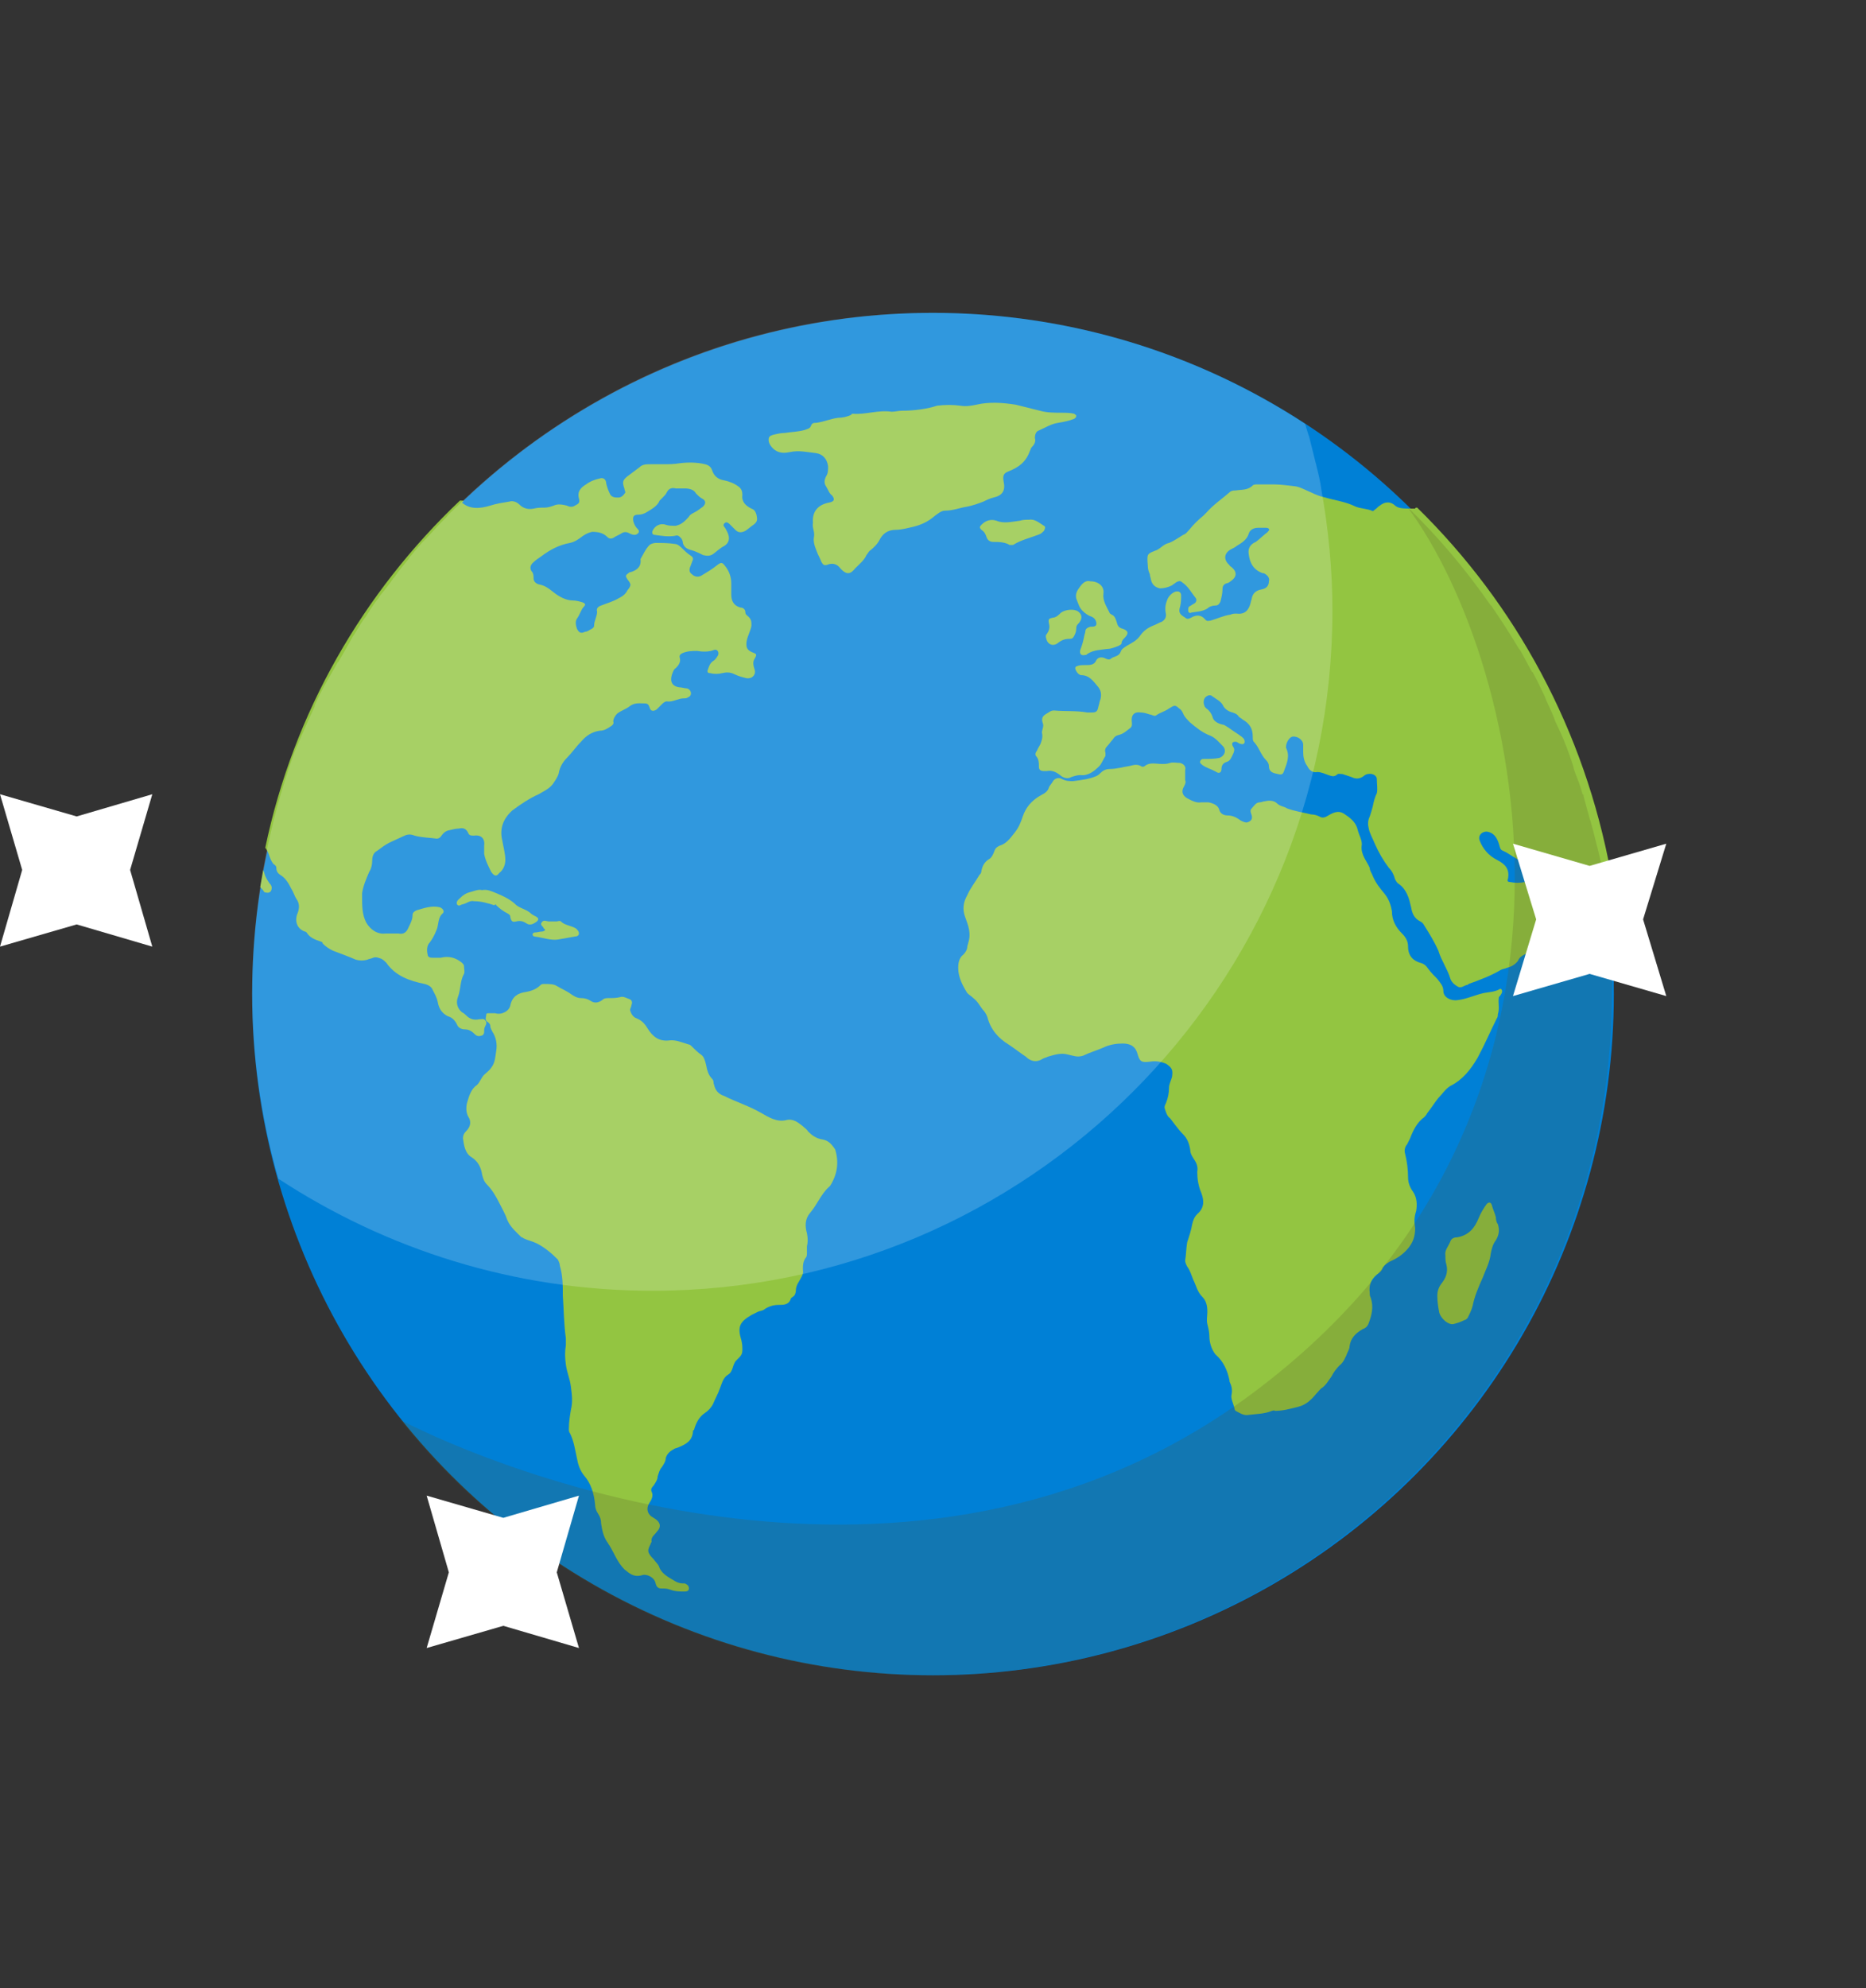
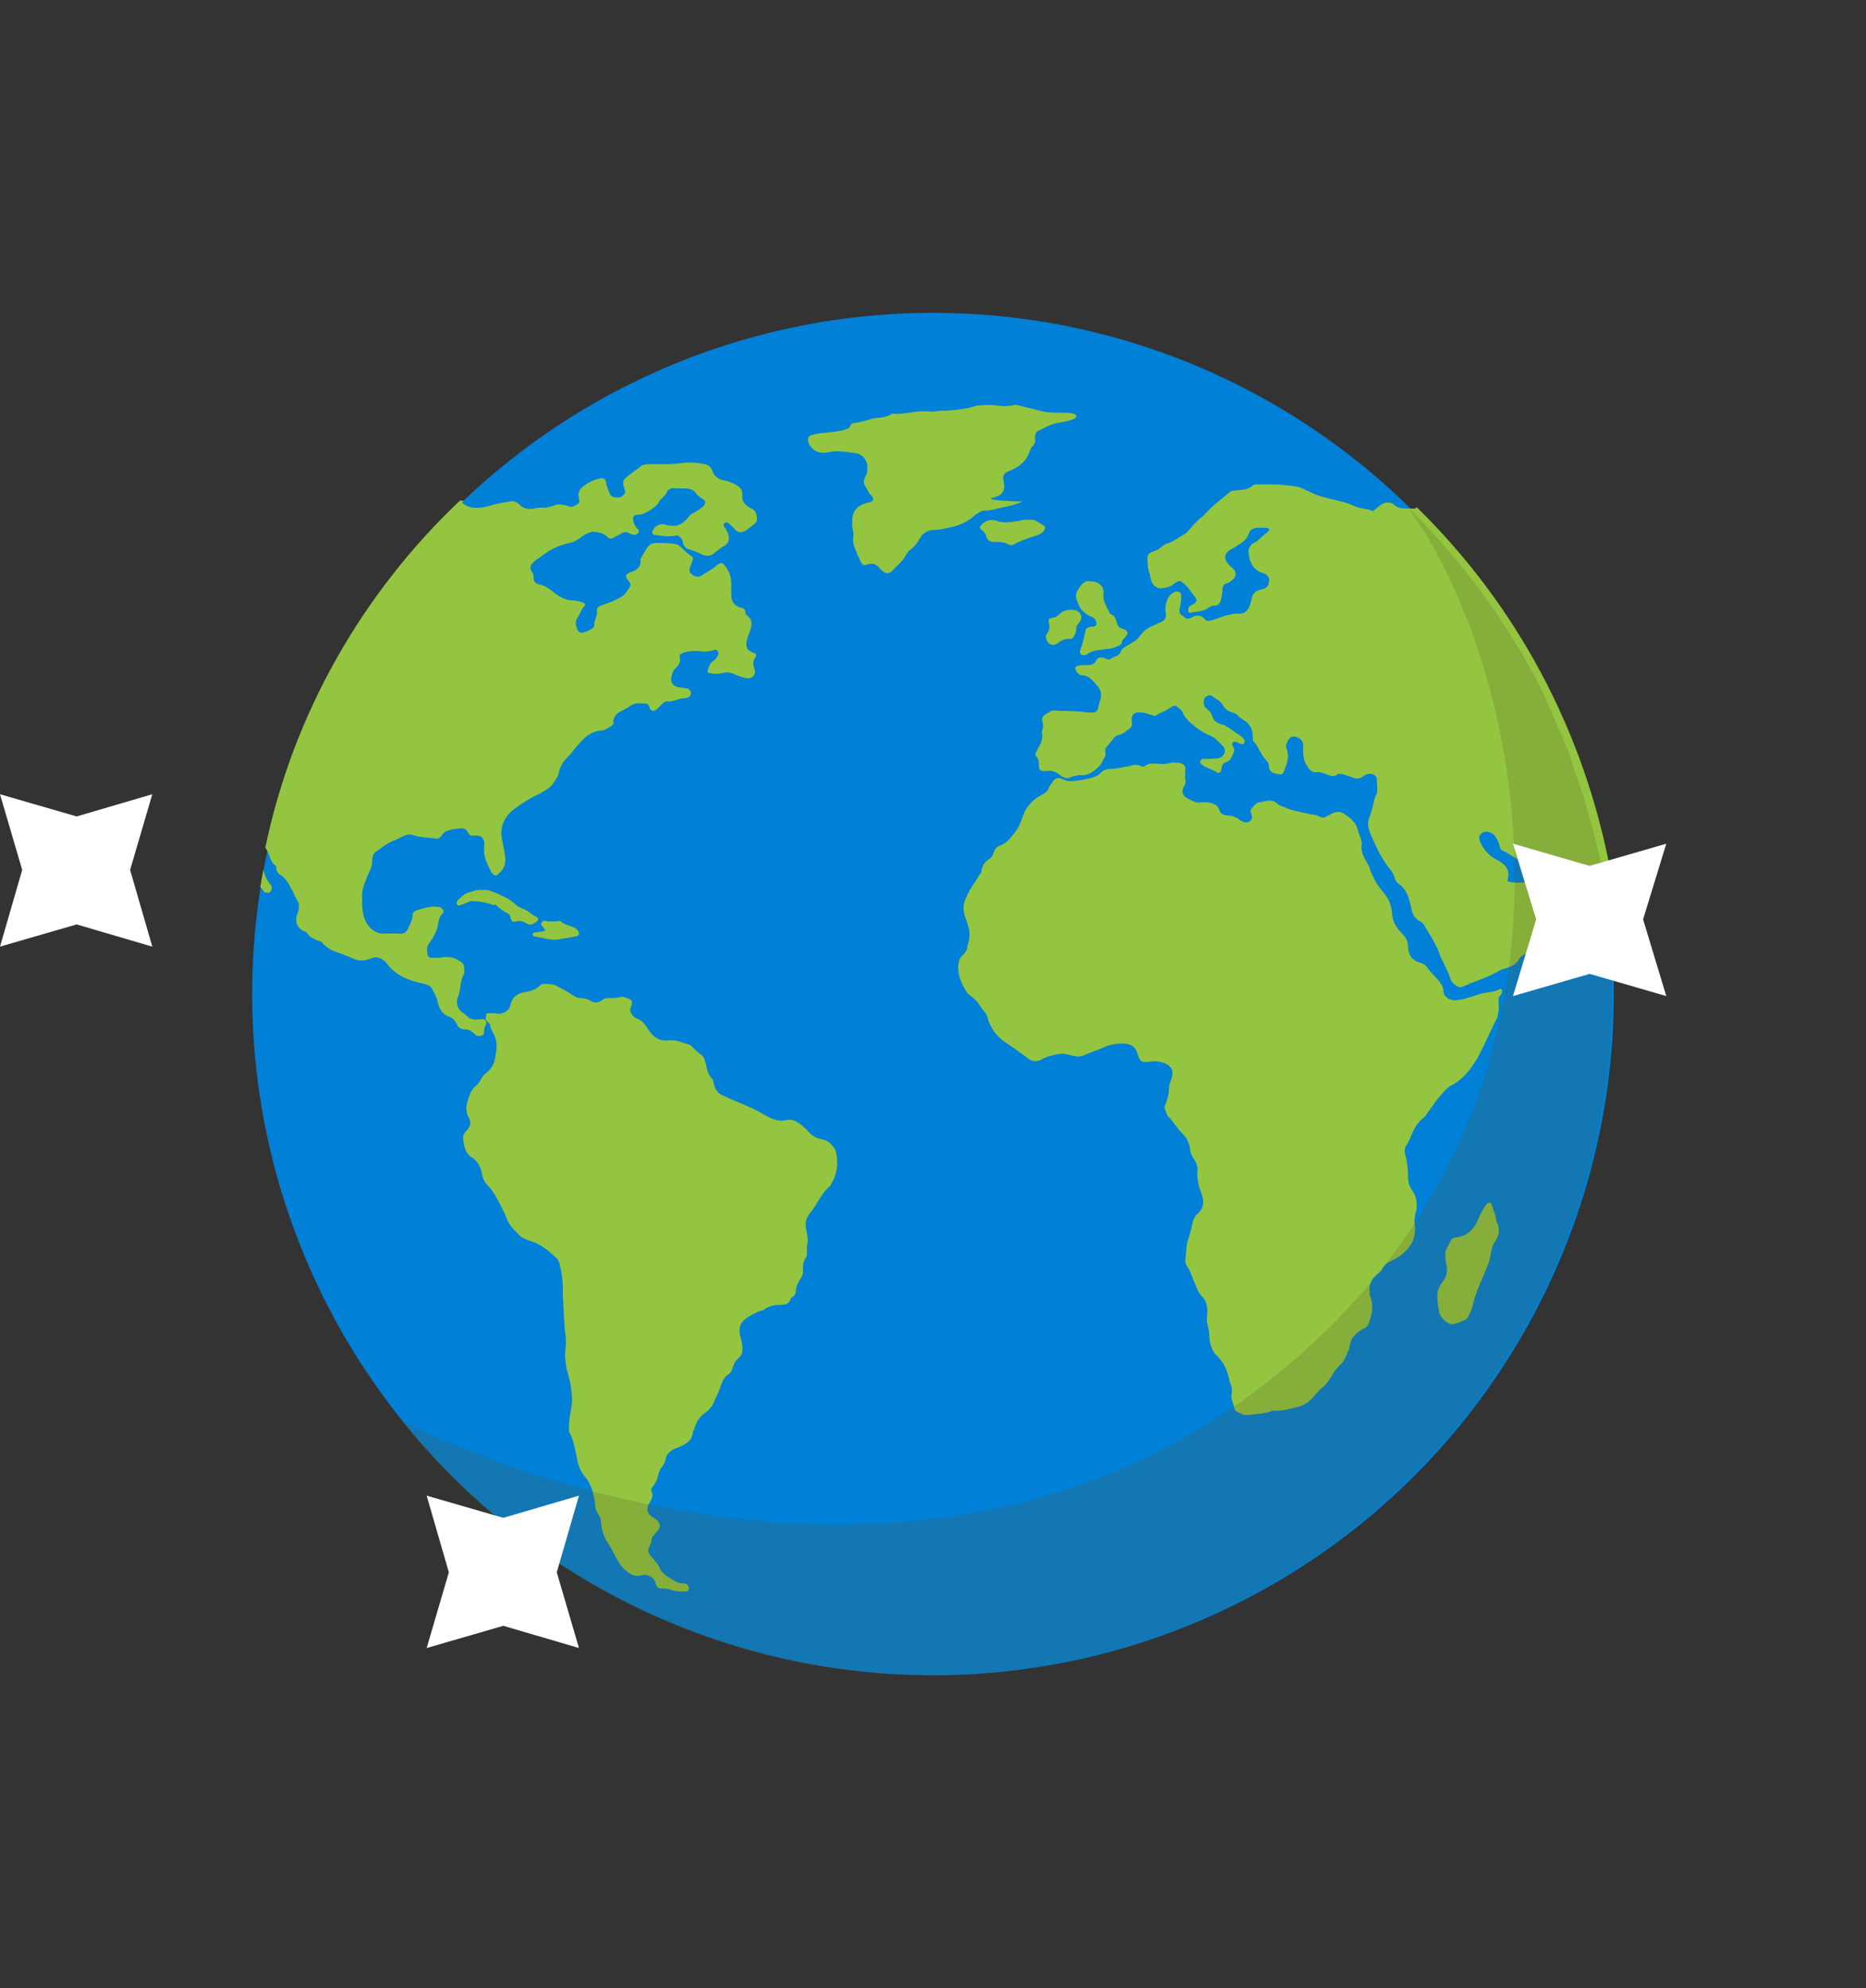
<svg xmlns="http://www.w3.org/2000/svg" version="1.1" id="圖層_1" x="0px" y="0px" viewBox="0 0 185 197" style="enable-background:new 0 0 185 197;" xml:space="preserve">
  <rect x="0" y="0" width="185" height="197" fill="#333333" stroke="none" />
  <style type="text/css">
	.st0{fill:#0080D6;}
	.st1{fill:#93C541;}
	.st2{opacity:0.19;fill:#FFFFFF;enable-background:new    ;}
	.st3{opacity:0.21;fill:#585829;enable-background:new    ;}
	.st4{fill:#FFFFFF;}
</style>
  <g>
    <g>
      <circle class="st0" cx="92.5" cy="98.5" r="67.5" />
      <g>
        <path class="st1" d="M138.2,50c-0.4-0.3-0.9-0.3-1.4,0.1c-0.2,0.1-0.3,0.3-0.5,0.4c-0.1,0.1-0.2,0.2-0.3,0.1     c-0.5-0.2-1.1-0.2-1.6-0.4c-1-0.5-2-0.6-3-0.9c-0.5-0.1-1-0.3-1.4-0.5c-0.5-0.2-1-0.5-1.5-0.6c-0.8-0.1-1.6-0.2-2.2-0.2     c-0.7,0-1.1,0-1.6,0c-0.2,0-0.4,0-0.5,0.1c-0.5,0.5-1.1,0.4-1.7,0.5c-0.2,0-0.3,0-0.5,0.1c-0.8,0.7-1.7,1.3-2.4,2.1     c-0.1,0.1-0.2,0.2-0.3,0.3c-0.5,0.4-1,0.9-1.4,1.4c-0.2,0.2-0.3,0.4-0.6,0.5c-0.5,0.3-0.9,0.6-1.4,0.8c-0.5,0.1-0.8,0.5-1.2,0.7     c-1,0.4-1,0.3-0.9,1.6c0,0.3,0.1,0.6,0.2,0.8c0,0.2,0.1,0.4,0.1,0.5c0.1,0.5,0.4,0.8,0.9,0.9c0.4,0,0.8-0.1,1.2-0.3     c0.1-0.1,0.3-0.2,0.4-0.3c0.2-0.1,0.4-0.2,0.6,0c0.6,0.4,0.9,1,1.3,1.5c0.2,0.2,0.1,0.5-0.1,0.6c-0.2,0.1-0.3,0.2-0.5,0.3     c-0.1,0.1-0.1,0.2-0.1,0.4s0.2,0.3,0.3,0.2c0.6-0.1,1.1-0.1,1.6-0.4c0.2-0.2,0.5-0.3,0.8-0.3c0.3,0,0.4-0.2,0.5-0.4     c0.1-0.4,0.2-0.8,0.2-1.2c0-0.3,0.1-0.5,0.4-0.6c0.1,0,0.3-0.1,0.4-0.2c0.6-0.4,0.7-0.9,0.1-1.4c-0.1-0.1-0.2-0.1-0.2-0.2     c-0.6-0.5-0.6-1.2,0.2-1.6c0.2-0.1,0.4-0.2,0.5-0.3c0.5-0.3,1-0.6,1.2-1.2c0.1-0.4,0.5-0.6,0.9-0.6c0.3,0,0.5,0,0.8,0     c0.1,0,0.2,0,0.3,0.1c0.1,0.2-0.1,0.2-0.1,0.3c-0.4,0.3-0.8,0.7-1.2,1c-0.5,0.2-0.8,0.6-0.7,1.2c0.1,0.9,0.5,1.6,1.4,1.9h0.1     c0.4,0.2,0.6,0.5,0.5,0.8c0,0.4-0.2,0.7-0.7,0.8c-0.6,0.1-0.9,0.4-1,0.9c0,0.1-0.1,0.3-0.1,0.4c-0.2,0.8-0.6,1.2-1.4,1.1     c-0.2,0-0.4,0-0.6,0.1c-0.7,0.1-1.3,0.4-2,0.6c-0.2,0-0.3,0.1-0.5-0.1c-0.4-0.5-0.9-0.5-1.4-0.2c-0.2,0.1-0.4,0.2-0.6,0     c-0.5-0.3-0.7-0.5-0.5-1.1c0.1-0.4,0.1-0.8,0.1-1.1c0-0.2-0.1-0.4-0.4-0.4c-0.4,0-0.9,0.5-1,0.9c-0.2,0.5-0.2,0.9-0.1,1.4     c0,0.3-0.1,0.5-0.4,0.7c-0.3,0.1-0.6,0.3-0.9,0.4c-0.5,0.2-0.9,0.5-1.2,0.9c-0.4,0.6-0.9,0.8-1.4,1.1c-0.3,0.2-0.5,0.3-0.6,0.6     c-0.2,0.5-0.7,0.4-1,0.7c-0.2,0.1-0.4,0-0.6-0.1c-0.3-0.1-0.6-0.1-0.8,0.2c-0.2,0.5-0.6,0.5-1.1,0.5c-0.3,0-0.6,0-0.8,0.1     c-0.1,0-0.2,0.1-0.2,0.2c0,0.2,0.3,0.7,0.6,0.7c0.8,0,1.2,0.6,1.7,1.2c0.3,0.4,0.3,0.8,0.2,1.2c-0.1,0.2-0.1,0.4-0.2,0.7     c-0.1,0.5-0.2,0.6-0.7,0.6c-0.1,0-0.3,0-0.4,0c-1.1-0.2-2.2-0.1-3.3-0.2c-0.1,0-0.2,0-0.4,0.1c-0.4,0.3-1,0.4-0.7,1.2     c0.1,0.3-0.1,0.6-0.1,0.9c0.1,0.4,0,0.7-0.1,1c-0.1,0.3-0.3,0.5-0.4,0.8c-0.1,0.1-0.2,0.3-0.1,0.5c0.3,0.3,0.3,0.7,0.3,1.1     c0,0.3,0.2,0.4,0.5,0.4c0.1,0,0.2,0,0.3,0c0.5-0.1,0.9,0.1,1.3,0.4c0.3,0.3,0.8,0.4,1.1,0.2c0.3-0.1,0.6-0.2,0.9-0.2     c0.8,0.1,1.4-0.4,1.9-0.9c0.2-0.2,0.4-0.7,0.6-1c0-0.1,0-0.2,0-0.3c-0.1-0.3,0-0.5,0.2-0.7s0.3-0.4,0.5-0.6     c0.2-0.3,0.3-0.4,0.7-0.5c0.4-0.1,0.7-0.4,1.1-0.7c0.2-0.2,0.1-0.5,0.1-0.8c0-0.5,0.3-0.8,0.9-0.7c0.3,0,0.6,0.1,0.9,0.2     c0.2,0,0.4,0.2,0.6,0.1c0.4-0.3,0.9-0.4,1.3-0.7c0.5-0.3,0.6-0.4,1,0c0.2,0.1,0.3,0.3,0.4,0.5c0.1,0.3,0.4,0.6,0.7,0.9     c0.6,0.5,1.2,1,2,1.3c0.5,0.2,0.9,0.7,1.3,1.1c0.3,0.4,0.1,0.9-0.4,1.1c-0.5,0.1-1,0.1-1.5,0.1c-0.2,0-0.3,0-0.4,0.2     c-0.1,0.2,0.1,0.3,0.2,0.4c0.4,0.3,0.9,0.4,1.4,0.7c0.3,0.2,0.5,0,0.5-0.3c0-0.4,0.2-0.6,0.5-0.7c0.4-0.1,0.5-0.5,0.7-0.9     c0.1-0.3,0.1-0.4-0.1-0.7c-0.1-0.3,0-0.4,0.3-0.4c0.2,0,0.3,0.2,0.5,0.2c0.2,0.1,0.4,0,0.4-0.2c0-0.3-0.2-0.4-0.3-0.5     c-0.4-0.3-0.9-0.6-1.3-0.9c-0.2-0.1-0.4-0.3-0.6-0.3c-0.4-0.1-0.9-0.3-1-0.8c-0.1-0.3-0.3-0.6-0.6-0.8c-0.1-0.1-0.2-0.2-0.2-0.3     c-0.1-0.2-0.1-0.6,0.1-0.8c0.2-0.2,0.5-0.3,0.7-0.1c0.4,0.3,0.9,0.5,1.1,1c0.2,0.3,0.5,0.5,0.9,0.6c0.3,0.1,0.5,0.2,0.6,0.4     c0.1,0.1,0.3,0.2,0.4,0.3c0.7,0.4,1,0.9,1,1.7c0,0.2,0,0.4,0.1,0.5c0.5,0.5,0.7,1.3,1.2,1.8c0.2,0.2,0.3,0.4,0.3,0.6     c0,0.6,0.4,0.7,0.9,0.8c0.4,0.1,0.5,0,0.6-0.3c0.3-0.8,0.6-1.5,0.2-2.3v-0.1c0-0.4,0.3-0.9,0.6-1c0.5-0.1,1.1,0.3,1.1,0.8     c0,0.2,0,0.5,0,0.7c0,0.5,0.1,1,0.4,1.4c0.2,0.4,0.5,0.7,1,0.6c0.4,0,0.8,0.2,1.1,0.3s0.5,0.2,0.8,0c0.2-0.2,0.3-0.1,0.6-0.1     c0.3,0.1,0.6,0.2,0.9,0.3c0.4,0.2,0.8,0.2,1.2-0.1c0.1-0.1,0.3-0.2,0.4-0.2c0.4-0.1,0.9,0.1,0.9,0.5c0,0.5,0.1,1,0,1.4     c-0.2,0.4-0.3,0.8-0.4,1.3c-0.1,0.4-0.2,0.7-0.3,1c-0.2,0.4-0.2,0.8-0.1,1.2c0.1,0.5,0.4,1,0.6,1.5c0.4,0.9,0.8,1.6,1.4,2.4     c0.3,0.3,0.5,0.7,0.6,1.1c0.1,0.2,0.2,0.4,0.4,0.5c0.4,0.3,0.6,0.6,0.8,1s0.3,0.9,0.4,1.3c0.1,0.6,0.3,1.1,0.9,1.4     c0.2,0.1,0.3,0.2,0.4,0.4c0.5,0.8,1,1.6,1.4,2.5c0.3,1,0.9,1.8,1.2,2.8c0.1,0.3,0.4,0.6,0.8,0.8c0.3,0.1,0.5-0.1,0.8-0.2     c0.1,0,0.1,0,0.2-0.1c1.1-0.4,2.2-0.8,3.2-1.4c0.2-0.1,0.4-0.1,0.6-0.2c0.4-0.1,0.8-0.3,1.1-0.7c0.1-0.3,0.4-0.5,0.6-0.6     c0.7-0.3,1.4-0.7,2-1.1c0.7-0.5,1.5-0.9,1.7-1.9c0-0.2,0.2-0.4,0.3-0.5c0.3-0.5,0.6-0.9,0.8-1.5c0.1-0.2,0.1-0.4-0.1-0.6     c-0.2-0.3-0.5-0.6-0.7-0.9c-0.2-0.2-0.4-0.4-0.7-0.3c-0.4,0.1-0.6-0.1-0.7-0.4c-0.1-0.1-0.2-0.3-0.3-0.4c-0.5-0.8-1-0.8-1.6-0.1     c-0.2,0.2-0.4,0.4-0.6,0.5c-0.5,0.1-1,0.1-1.5,0c-0.2,0-0.3-0.1-0.2-0.3c0.2-1-0.3-1.5-1.1-1.9c-0.8-0.4-1.4-1.1-1.7-1.9     c-0.2-0.5,0.2-0.9,0.7-0.9c0.7,0.1,1,0.6,1.2,1.2c0.1,0.3,0.1,0.6,0.4,0.7c0.7,0.3,1.3,0.9,2.1,1.1c0.4,0.1,0.8,0.2,1.2,0     c0.1-0.1,0.3-0.1,0.4-0.2c0.3-0.2,0.4-0.1,0.6,0.2c0,0.1,0.1,0.2,0.1,0.3c0.1,0.4,0.4,0.6,0.7,0.6c0.5,0.1,1,0.2,1.6,0.3     c1.1,0.2,2.2,0.3,3.3,0c0.2-0.1,0.5-0.1,0.7-0.1c-2.6-14.1-9.4-26.6-19.2-36.2c-0.1,0-0.2,0-0.2,0.1     C139,50.4,138.6,50.4,138.2,50z" />
        <path class="st1" d="M148.7,98c-0.5,0.3-1.1,0.3-1.6,0.4c-0.9,0.2-1.7,0.6-2.6,0.7c-0.7,0.1-1.4-0.3-1.4-0.9     c0-0.5-0.3-0.8-0.6-1.2c-0.3-0.3-0.6-0.6-0.9-1c-0.2-0.3-0.4-0.5-0.8-0.6c-0.7-0.2-1.2-0.7-1.2-1.6c0-0.5-0.2-0.9-0.6-1.3     c-0.6-0.6-1-1.3-1-2.2c-0.1-0.6-0.3-1.2-0.7-1.7c-0.5-0.6-0.9-1.1-1.2-1.8c-0.1-0.3-0.3-0.5-0.3-0.8c-0.3-0.7-0.9-1.3-0.8-2.2     c0.1-0.5-0.3-1.1-0.4-1.6c-0.2-0.8-0.8-1.2-1.4-1.6c-0.5-0.3-1-0.1-1.5,0.2c-0.3,0.2-0.6,0.3-0.9,0.1c-0.2-0.1-0.5-0.2-0.8-0.2     c-0.8-0.2-1.6-0.3-2.4-0.6c-0.3-0.2-0.7-0.2-1-0.5c-0.3-0.3-0.8-0.3-1.2-0.2c-0.2,0-0.3,0.1-0.5,0.1c-0.4,0-0.6,0.4-0.8,0.6     c-0.2,0.2-0.1,0.4,0,0.7c0.1,0.4-0.1,0.6-0.5,0.7c-0.2,0-0.4-0.1-0.6-0.2c-0.4-0.3-0.8-0.5-1.3-0.5c-0.4,0-0.7-0.2-0.8-0.5     c-0.1-0.5-0.6-0.7-1.1-0.8c-0.2,0-0.5,0-0.7,0c-0.5,0.1-1-0.2-1.4-0.4c-0.5-0.3-0.6-0.7-0.3-1.2c0.1-0.2,0.2-0.4,0.1-0.6     c0-0.3,0-0.6,0-1c0.1-0.3-0.1-0.6-0.5-0.7c-0.3,0-0.7-0.1-1,0c-0.3,0.1-0.5,0.1-0.8,0.1c-0.6,0-1.2-0.2-1.7,0.2     c-0.1,0.1-0.3,0.1-0.4,0c-0.4-0.2-0.7-0.1-1.1,0c-0.7,0.1-1.3,0.3-2,0.3c-0.4,0-0.7,0.2-0.9,0.4c-0.1,0.1-0.2,0.2-0.4,0.3     c-0.7,0.3-1.5,0.4-2.3,0.5c-0.4,0-0.7,0-1.1-0.2c-0.3-0.2-0.7-0.1-0.9,0.2c-0.1,0.2-0.3,0.4-0.4,0.6c-0.1,0.4-0.4,0.6-0.8,0.8     c-0.9,0.5-1.5,1.2-1.8,2.1c-0.2,0.6-0.4,1.1-0.8,1.6c-0.4,0.5-0.8,1.1-1.5,1.3c-0.2,0.1-0.4,0.2-0.5,0.5     c-0.1,0.3-0.3,0.7-0.5,0.8c-0.5,0.3-0.7,0.7-0.8,1.2c0,0.2-0.1,0.3-0.2,0.4c-0.4,0.7-0.9,1.3-1.2,2c-0.4,0.7-0.5,1.4-0.2,2.2     c0.3,0.8,0.6,1.6,0.3,2.5c0,0.1-0.1,0.3-0.1,0.4c0,0.3-0.2,0.6-0.4,0.8c-0.4,0.3-0.5,0.8-0.5,1.3c0,0.9,0.4,1.7,0.9,2.5     c0.2,0.2,0.4,0.3,0.6,0.5c0.4,0.3,0.6,0.7,0.9,1.1c0.2,0.2,0.4,0.5,0.5,0.8c0.3,1.2,1.1,2.1,2.1,2.7c0.6,0.4,1.1,0.8,1.7,1.2     c0.5,0.5,1.1,0.6,1.7,0.2c0.2-0.1,0.3-0.1,0.5-0.2c0.7-0.2,1.3-0.4,2-0.2c0.5,0.1,0.9,0.3,1.5,0.1c0.6-0.3,1.3-0.5,2-0.8     c0.6-0.3,1.3-0.4,1.9-0.4c0.8,0,1.3,0.3,1.5,1.1c0.2,0.7,0.4,0.8,1.2,0.7c0.6-0.1,1.1,0,1.6,0.2c0.6,0.4,0.7,0.6,0.6,1.3     c-0.1,0.4-0.3,0.7-0.3,1.1c0,0.5-0.1,1-0.3,1.5c-0.1,0.2-0.2,0.4-0.1,0.6c0.1,0.3,0.2,0.7,0.5,0.9c0.4,0.5,0.8,1.1,1.3,1.6     c0.4,0.4,0.6,0.9,0.7,1.5c0,0.4,0.2,0.7,0.4,1c0.2,0.3,0.4,0.7,0.3,1.2c0,0.7,0.1,1.4,0.4,2.1c0.3,0.8,0.3,1.5-0.4,2.1     c-0.3,0.3-0.4,0.6-0.5,1c-0.1,0.6-0.3,1.2-0.5,1.8c-0.1,0.6-0.1,1.2-0.2,1.8c0,0.2,0.1,0.4,0.2,0.6c0.3,0.4,0.4,0.8,0.6,1.3     c0.3,0.6,0.4,1.2,0.9,1.7c0.4,0.4,0.5,0.9,0.5,1.5c0,0.4-0.1,0.8,0,1.2c0.1,0.4,0.2,0.8,0.2,1.2c0,0.6,0.2,1.3,0.6,1.8     c0.8,0.7,1.2,1.6,1.4,2.6c0,0,0,0,0,0.1c0.2,0.4,0.3,0.8,0.2,1.3c-0.1,0.4,0.2,0.9,0.3,1.4c0,0.1,0.1,0.2,0.1,0.2     c0.4,0.2,0.8,0.5,1.3,0.4c0.8-0.1,1.6-0.1,2.3-0.4c0.1,0,0.2-0.1,0.3,0c0.8,0,1.5-0.2,2.3-0.4c0.8-0.2,1.3-0.7,1.8-1.3     c0.2-0.2,0.4-0.5,0.6-0.6c0.4-0.3,0.6-0.7,0.9-1.1c0.2-0.4,0.5-0.8,0.8-1.1c0.4-0.3,0.6-0.8,0.8-1.3c0.1-0.2,0.2-0.4,0.2-0.6     c0.1-0.8,0.6-1.3,1.3-1.7c0.3-0.1,0.5-0.3,0.6-0.6c0.3-0.8,0.5-1.6,0.2-2.5c-0.1-0.2-0.1-0.3-0.1-0.5c-0.1-0.7,0.1-1.3,0.7-1.8     c0.3-0.2,0.5-0.4,0.6-0.7c0.2-0.3,0.4-0.4,0.7-0.6c0.7-0.3,1.3-0.7,1.8-1.3c0.5-0.6,0.7-1.2,0.7-2c-0.1-0.6-0.1-1.1,0.1-1.7     c0.1-0.6,0.1-1.3-0.3-1.9c-0.3-0.4-0.5-0.9-0.5-1.4c0-0.8-0.1-1.6-0.3-2.4c-0.1-0.3,0-0.7,0.2-0.9c0.1-0.2,0.2-0.4,0.3-0.6     c0.3-0.8,0.7-1.6,1.4-2.1c0.1-0.1,0.2-0.2,0.3-0.4c0.4-0.5,0.7-1,1.1-1.5c0.4-0.4,0.7-0.9,1.2-1.2c1.2-0.6,2-1.6,2.7-2.8     c0.7-1.3,1.3-2.7,1.9-3.9c0.1-0.1,0.1-0.3,0.1-0.4c0.2-0.6,0-1.1,0.1-1.7C149.2,98.2,148.8,97.9,148.7,98z" />
        <path class="st1" d="M27.4,86c0,0.3,0.1,0.5,0.4,0.7c0.5,0.3,0.8,0.8,1.1,1.4c0.2,0.3,0.3,0.7,0.5,1c0.3,0.4,0.3,0.9,0.1,1.4     c-0.3,0.7-0.1,1.5,0.7,1.8c0.1,0,0.2,0.1,0.2,0.1c0.3,0.5,0.8,0.7,1.4,0.9c0.1,0,0.2,0.1,0.2,0.2c0.3,0.3,0.6,0.5,1,0.7     c0.8,0.3,1.6,0.6,2.3,0.9c0.4,0.1,0.7,0.1,1.1,0c0.2-0.1,0.4-0.1,0.6-0.2c0.3-0.1,0.5,0,0.8,0.1c0.2,0.1,0.4,0.3,0.5,0.4     c0.9,1.3,2.3,1.8,3.8,2.1c0.4,0.1,0.7,0.3,0.8,0.6c0.2,0.4,0.4,0.7,0.5,1.2c0.1,0.6,0.4,1.1,1,1.4c0.4,0.1,0.7,0.4,0.9,0.8     c0.1,0.3,0.4,0.5,0.8,0.5c0.4,0,0.7,0.2,1,0.5c0.2,0.2,0.4,0.2,0.7,0.1c0.2-0.1,0.2-0.3,0.2-0.4c0-0.2,0-0.3,0.1-0.5     c0.1-0.2,0.2-0.4,0-0.6c-0.1-0.2-0.4-0.1-0.6-0.1c-0.5,0.1-0.9,0-1.3-0.4c-0.1-0.1-0.2-0.2-0.4-0.3c-0.5-0.4-0.6-1-0.4-1.5     c0.3-0.8,0.2-1.6,0.6-2.3c0.1-0.2,0-0.5,0-0.8c0-0.1-0.1-0.2-0.2-0.3c-0.6-0.5-1.3-0.7-2.1-0.5c-0.3,0-0.6,0-0.9,0     c-0.2,0-0.4-0.1-0.4-0.3c-0.1-0.4-0.1-0.9,0.2-1.2c0.3-0.4,0.5-0.8,0.7-1.3c0.2-0.5,0.1-1.2,0.6-1.6c0.2-0.2,0-0.5-0.3-0.6     c-0.8-0.2-1.6,0.1-2.3,0.3c-0.2,0.1-0.4,0.2-0.4,0.5c0,0.4-0.2,0.8-0.4,1.2c-0.2,0.5-0.5,0.7-1,0.6c-0.4,0-0.8,0-1.3,0     c-0.8,0.1-1.5-0.4-1.9-1.1c-0.4-0.8-0.4-1.6-0.4-2.5c0-0.1,0-0.2,0-0.4c0.1-0.7,0.4-1.4,0.7-2.1c0.2-0.3,0.3-0.7,0.3-1.1     s0.1-0.8,0.5-1c0.4-0.3,0.8-0.6,1.2-0.8c0.4-0.2,0.9-0.4,1.3-0.6c0.4-0.2,0.7-0.3,1.2-0.1c0.7,0.2,1.5,0.2,2.2,0.3     c0.2,0,0.3-0.1,0.4-0.2c0.2-0.3,0.4-0.5,0.7-0.6c0.4-0.1,0.8-0.2,1.1-0.2c0.4-0.1,0.7,0,0.9,0.4c0.1,0.3,0.3,0.3,0.6,0.3     c0.7-0.1,1.1,0.3,1,1c0,0.3,0,0.5,0,0.8c0.1,0.6,0.4,1.2,0.7,1.8c0.3,0.4,0.5,0.5,0.8,0.1c0.4-0.3,0.6-0.8,0.6-1.3     c0-0.6-0.2-1.3-0.3-1.9c-0.3-1.2,0.1-2.2,1-3c0.8-0.6,1.7-1.2,2.6-1.6c0.5-0.3,1-0.5,1.4-1c0.2-0.3,0.5-0.7,0.6-1.1     c0.1-0.6,0.4-1.1,0.8-1.5c0.5-0.5,0.9-1.1,1.4-1.6c0.5-0.6,1.1-1,1.9-1.1c0.4,0,0.7-0.2,1-0.4c0.2-0.1,0.4-0.3,0.3-0.5     c0-0.3,0.2-0.6,0.4-0.8c0.4-0.3,0.8-0.4,1.2-0.7c0.5-0.4,1-0.3,1.5-0.3c0.3,0,0.4,0.1,0.5,0.4c0.1,0.4,0.4,0.4,0.7,0.2     c0.2-0.2,0.3-0.3,0.5-0.5c0.1-0.1,0.3-0.3,0.5-0.3c0.6,0.1,1.1-0.3,1.7-0.3c0.1,0,0.3,0,0.4-0.1c0.3-0.1,0.4-0.4,0.2-0.7     c-0.1-0.1-0.2-0.2-0.4-0.2c-0.2,0-0.4-0.1-0.7-0.1c-0.6-0.1-0.9-0.5-0.7-1.2c0.1-0.3,0.2-0.6,0.4-0.7c0.3-0.3,0.5-0.6,0.4-1     c-0.1-0.3,0.1-0.4,0.3-0.5c0.5-0.2,1-0.2,1.4-0.2c0.6,0.1,1.2,0.1,1.7-0.1c0.3-0.1,0.5,0.2,0.4,0.5c-0.1,0.2-0.3,0.5-0.5,0.6     c-0.3,0.2-0.4,0.5-0.5,0.8c-0.1,0.2-0.1,0.4,0.2,0.4c0.4,0.1,0.8,0.1,1.2,0c0.4-0.1,0.8-0.1,1.2,0.1c0.4,0.2,0.8,0.3,1.2,0.4     c0.6,0.1,1-0.4,0.8-0.9c-0.1-0.3-0.2-0.7,0-1c0.3-0.5,0.2-0.5-0.3-0.7c-0.4-0.2-0.5-0.4-0.5-0.8c0-0.6,0.4-1.2,0.5-1.8     c0-0.4,0-0.6-0.3-0.9c-0.1-0.1-0.3-0.2-0.3-0.4c0-0.3-0.2-0.5-0.5-0.5c-0.7-0.2-0.9-0.7-0.9-1.3c0-0.4,0-0.7,0-1.1     c0-0.6-0.2-1.2-0.6-1.7c-0.3-0.4-0.4-0.4-0.8-0.1c-0.5,0.4-1,0.7-1.5,1c-0.3,0.2-0.7,0.2-1-0.1c-0.3-0.2-0.3-0.5-0.1-0.9     c0-0.1,0.1-0.2,0.1-0.3c0.2-0.4,0.1-0.5-0.2-0.7c-0.3-0.2-0.5-0.4-0.7-0.6c-0.2-0.2-0.5-0.5-0.8-0.5c-0.6-0.1-1.3-0.1-1.9-0.1     c-0.2,0-0.5,0.1-0.6,0.2c-0.4,0.4-0.6,0.9-0.9,1.4c0.1,0.7-0.3,1.1-1,1.3c-0.1,0-0.1,0-0.2,0.1c-0.3,0.2-0.3,0.3-0.1,0.6     c0.4,0.5,0.4,0.6,0,1.1c-0.2,0.4-0.5,0.6-0.9,0.8c-0.5,0.3-1.2,0.5-1.7,0.7c-0.3,0.1-0.5,0.3-0.4,0.6c0,0.5-0.3,0.9-0.3,1.4     c0,0.2-0.2,0.3-0.4,0.4c-0.2,0.1-0.3,0.2-0.5,0.2c-0.4,0.2-0.6,0.1-0.8-0.3c-0.1-0.3-0.2-0.7,0-1c0.3-0.4,0.4-0.9,0.7-1.2     c0.2-0.2,0.1-0.3-0.1-0.4c-0.3-0.1-0.7-0.2-1-0.2c-0.7,0-1.4-0.4-1.9-0.8c-0.5-0.4-0.9-0.7-1.5-0.8c-0.3-0.1-0.5-0.3-0.5-0.6     c0-0.2,0-0.5-0.2-0.7c-0.2-0.3-0.1-0.6,0.1-0.8c0.3-0.3,0.6-0.5,0.9-0.7c0.8-0.6,1.7-1.1,2.8-1.3c0.5-0.1,0.9-0.4,1.3-0.7     c0.3-0.2,0.5-0.3,0.9-0.4c0.6,0,1.1,0.1,1.5,0.5c0.2,0.2,0.4,0.2,0.6,0.1c0.3-0.2,0.6-0.3,0.9-0.5c0.2-0.1,0.4-0.1,0.6,0     c0.2,0.1,0.4,0.2,0.6,0.2c0.2,0,0.3-0.1,0.4-0.2c0.1-0.2,0-0.3-0.1-0.4c-0.2-0.2-0.3-0.4-0.4-0.7c-0.1-0.5,0-0.7,0.5-0.7     c0.3,0,0.6-0.1,0.9-0.3c0.5-0.3,1-0.6,1.2-1.1c0.1-0.1,0.2-0.2,0.3-0.3c0.2-0.2,0.3-0.3,0.4-0.5c0.2-0.4,0.5-0.5,0.9-0.4     c0.3,0,0.6,0,0.9,0c0.4,0,0.9,0.1,1.1,0.5c0.2,0.2,0.4,0.4,0.6,0.5c0.4,0.2,0.4,0.5,0.1,0.8c-0.3,0.2-0.5,0.4-0.9,0.6     c-0.2,0.1-0.4,0.2-0.5,0.4C67.6,52,67.3,52,67,52.1c-0.4,0-0.7,0-1-0.1c-0.5-0.2-1.1,0.1-1.3,0.6c-0.1,0.2,0,0.4,0.2,0.4     c0.7,0.1,1.3,0.2,2,0.1c0.3-0.1,0.4,0,0.6,0.2c0.1,0.1,0.2,0.3,0.2,0.5c0.1,0.4,0.4,0.6,0.8,0.7s0.8,0.3,1.2,0.5     c0.4,0.1,0.7,0.1,1-0.1c0.4-0.3,0.7-0.6,1.1-0.8c0.5-0.3,0.6-0.8,0.3-1.4c-0.1-0.2-0.2-0.4-0.3-0.5c-0.1-0.1-0.1-0.3,0.1-0.4     c0.1-0.1,0.3,0,0.4,0.1c0.2,0.2,0.4,0.4,0.6,0.6c0.3,0.3,0.6,0.3,1,0.1c0.3-0.2,0.5-0.4,0.8-0.6c0.4-0.3,0.4-0.5,0.3-1     c-0.1-0.3-0.2-0.5-0.5-0.6c-0.6-0.3-1-0.7-0.9-1.4c0-0.3-0.1-0.6-0.4-0.8c-0.4-0.3-0.9-0.5-1.4-0.6c-0.6-0.1-1-0.4-1.2-1     c-0.1-0.3-0.3-0.5-0.7-0.6c-0.8-0.2-1.7-0.2-2.5-0.1c-0.6,0.1-1.1,0.1-1.7,0.1c-0.4,0-0.8,0-1.2,0c-0.4,0-0.8,0-1.1,0.3     c-0.4,0.3-0.8,0.6-1.2,0.9c-0.5,0.4-0.5,0.6-0.3,1.2c0,0.1,0.1,0.3,0.1,0.4c-0.2,0.3-0.4,0.5-0.7,0.5s-0.6,0-0.8-0.3     c-0.2-0.4-0.3-0.7-0.4-1.1c0-0.4-0.3-0.6-0.6-0.5c-0.5,0.1-1,0.3-1.4,0.6c-0.5,0.3-0.9,0.7-0.7,1.4c0.1,0.4,0,0.5-0.4,0.7     c-0.3,0.2-0.6,0.1-0.8,0c-0.4-0.1-0.9-0.2-1.3,0c-0.3,0.1-0.6,0.2-0.9,0.2c-0.4,0-0.7,0-1.1,0.1c-0.5,0.1-1,0-1.4-0.4     c-0.3-0.3-0.7-0.4-1-0.3c-0.6,0.1-1.3,0.2-1.9,0.4c-1,0.3-2,0.4-2.8-0.3c0.3-0.2,0.1-0.2-0.2-0.2c-9.6,9.1-16.5,21-19.3,34.4     c0.4,0.5,0.4,1.1,0.8,1.6C27.4,85.8,27.4,85.9,27.4,86z" />
        <path class="st1" d="M26.9,88.2c0.1-0.3,0-0.5-0.2-0.7c-0.2-0.3-0.4-0.6-0.5-1c0-0.1-0.1-0.2-0.1-0.3c-0.1,0.6-0.2,1.1-0.3,1.7     c0.1,0.1,0.3,0.3,0.4,0.5C26.5,88.5,26.8,88.5,26.9,88.2z" />
        <path class="st1" d="M81.5,112.9c-0.6-0.1-1-0.4-1.4-0.8c-0.1-0.2-0.3-0.3-0.5-0.5c-0.5-0.4-1-0.8-1.7-0.6     c-0.9,0.2-1.7-0.3-2.4-0.7c-1.2-0.7-2.5-1.1-3.7-1.7c-0.6-0.2-0.9-0.6-1-1.1c-0.1-0.2,0-0.4-0.2-0.6c-0.4-0.4-0.5-0.9-0.6-1.4     c-0.1-0.4-0.2-0.8-0.5-1c-0.3-0.2-0.6-0.5-0.9-0.8c-0.1-0.1-0.2-0.2-0.3-0.2c-0.7-0.2-1.3-0.5-2-0.4c-1,0.1-1.6-0.4-2.1-1.2     c-0.3-0.5-0.6-0.8-1.1-1c-0.3-0.1-0.5-0.4-0.6-0.7c-0.1-0.2,0.1-0.4,0.1-0.6c0.1-0.2,0.1-0.5-0.2-0.6s-0.6-0.3-0.9-0.2     c-0.4,0.1-0.7,0.1-1.1,0.1c-0.3,0-0.5,0-0.7,0.2c-0.4,0.3-0.8,0.3-1.1,0.1c-0.3-0.2-0.6-0.3-1-0.3c-0.4,0-0.7-0.2-1-0.4     c-0.4-0.3-0.9-0.5-1.4-0.8c-0.3-0.2-0.8-0.2-1.2-0.2c-0.2,0-0.3,0-0.4,0.1c-0.4,0.4-0.9,0.6-1.5,0.7c-0.7,0.1-1.3,0.4-1.5,1.3     c-0.1,0.6-0.9,1-1.5,0.8c-0.2,0-0.4,0-0.7,0c-0.1,0-0.2,0-0.2,0.2s-0.2,0.5,0.2,0.7c0.1,0.1,0.2,0.2,0.2,0.3     c0,0.2,0.1,0.4,0.2,0.6c0.4,0.6,0.5,1.3,0.4,1.9c-0.1,0.6-0.1,1.2-0.5,1.7c-0.2,0.3-0.5,0.5-0.7,0.7c-0.3,0.3-0.4,0.7-0.7,1     c-0.6,0.4-0.8,1.1-1,1.8c-0.1,0.4-0.1,0.9,0.1,1.3c0.4,0.6,0.2,1.1-0.2,1.5c-0.2,0.2-0.3,0.4-0.3,0.7c0.1,0.7,0.2,1.5,0.9,1.9     c0.6,0.4,0.9,1,1,1.7c0.1,0.4,0.2,0.7,0.5,1c0.5,0.5,0.9,1.2,1.2,1.8c0.3,0.6,0.6,1.1,0.8,1.7c0.3,0.7,0.9,1.2,1.4,1.7     c0,0,0.1,0,0.2,0.1c0.4,0.2,0.9,0.3,1.3,0.5c0.8,0.4,1.5,1,2.1,1.6c0.1,0.2,0.2,0.4,0.2,0.6c0.3,1,0.3,2,0.3,3     c0.1,1.4,0.1,2.8,0.3,4.2c0,0.2,0,0.5,0,0.7c-0.1,0.6-0.1,1.2,0,1.9c0.1,0.8,0.4,1.4,0.5,2.2c0.1,0.8,0.2,1.5,0,2.3     c-0.1,0.6-0.2,1.2-0.2,1.9c0,0.1,0,0.3,0.1,0.4c0.4,0.8,0.5,1.6,0.7,2.5c0.1,0.6,0.3,1.2,0.7,1.7c0.7,0.8,1,1.8,1.1,2.9     c0,0.3,0.1,0.6,0.3,0.9c0.2,0.3,0.3,0.6,0.3,1c0.1,0.6,0.2,1.2,0.6,1.8c0.1,0.1,0.1,0.2,0.2,0.3c0.5,0.8,0.8,1.7,1.5,2.4     c0.5,0.4,0.9,0.8,1.7,0.6c0.5-0.2,1.3,0.2,1.4,0.8c0.1,0.4,0.3,0.5,0.6,0.5s0.5,0,0.8,0.1c0.5,0.2,1,0.2,1.4,0.2     c0.2,0,0.5,0,0.5-0.3c0-0.3-0.2-0.4-0.4-0.5c-0.1,0-0.2,0-0.2,0c-0.3,0-0.6-0.1-0.9-0.3c-0.5-0.3-1.1-0.6-1.4-1.2     c-0.1-0.4-0.4-0.6-0.6-0.9c-0.7-0.7-0.6-0.9-0.3-1.5c0-0.1,0.1-0.2,0.1-0.2c-0.1-0.5,0.3-0.7,0.5-1c0.5-0.5,0.4-1-0.3-1.4     c-0.6-0.3-0.8-0.9-0.4-1.5c0.2-0.3,0.4-0.7,0.2-1.1c-0.1-0.2,0-0.4,0.2-0.6c0.2-0.3,0.4-0.6,0.4-0.9c0.1-0.3,0.2-0.7,0.4-0.9     c0.2-0.3,0.4-0.6,0.4-0.9c0.1-0.4,0.4-0.7,0.8-0.9c0.1-0.1,0.3-0.1,0.5-0.2c0.7-0.3,1.3-0.6,1.4-1.5c0-0.1,0-0.2,0.1-0.2     c0.2-0.7,0.5-1.3,1.1-1.7c0.3-0.2,0.6-0.5,0.8-0.9c0.2-0.5,0.5-1,0.7-1.6c0.2-0.5,0.3-1,0.8-1.3c0.5-0.3,0.4-1,0.8-1.4     c0.1-0.1,0.2-0.2,0.3-0.3c0.2-0.2,0.3-0.4,0.3-0.7s0-0.6-0.1-1c-0.4-1.3-0.2-1.8,1-2.5c0.2-0.1,0.4-0.2,0.6-0.3     c0.2-0.1,0.4-0.1,0.6-0.2c0.4-0.3,0.9-0.5,1.5-0.5c0.5,0,1,0,1.2-0.6c0-0.1,0.1-0.1,0.2-0.2c0.2-0.1,0.3-0.4,0.3-0.6     c0-0.3,0.1-0.6,0.3-0.9c0.2-0.4,0.5-0.7,0.4-1.2c0-0.4,0-0.8,0.3-1.2c0.1-0.1,0.1-0.3,0.1-0.5c0-0.2,0-0.4,0-0.6     c0.1-0.4,0.1-0.8,0-1.3c-0.2-0.7-0.2-1.4,0.3-2c0.7-0.8,1.1-1.9,1.9-2.6l0.1-0.1c0.7-1.1,0.9-2.3,0.5-3.6     C82.4,113.3,82.1,113,81.5,112.9z" />
-         <path class="st1" d="M98.5,49.3c0.9-0.2,1.2-0.7,1-1.6c-0.1-0.6,0-0.8,0.5-1c1-0.4,1.7-0.9,2.1-2c0.1-0.2,0.1-0.3,0.2-0.4     c0.3-0.3,0.4-0.6,0.3-0.9c0-0.3,0.1-0.6,0.3-0.7c0.7-0.3,1.3-0.7,2-0.8c0.6-0.1,1.1-0.2,1.6-0.4c0.1-0.1,0.2-0.1,0.2-0.3     c0-0.1-0.1-0.1-0.2-0.2c-0.4-0.1-0.8-0.1-1.2-0.1c-0.7,0-1.5,0-2.2-0.2c-0.8-0.2-1.6-0.4-2.4-0.6c-1.3-0.2-2.6-0.3-3.9,0     c-0.5,0.1-1,0.2-1.6,0.1c-0.7-0.1-1.5-0.1-2.3,0c-0.9,0.3-2.2,0.5-3.5,0.5c-0.3,0-0.7,0.1-1,0.1c-1.3-0.2-2.6,0.3-3.8,0.2     c-0.1,0-0.2,0-0.2,0.1c-0.4,0.2-0.9,0.3-1.3,0.3c-0.8,0.1-1.4,0.4-2.2,0.5c-0.2,0-0.4,0-0.5,0.3c-0.1,0.3-0.4,0.3-0.6,0.4     c-0.7,0.2-1.4,0.2-2,0.3c-0.4,0-0.8,0.1-1.2,0.2c-0.3,0.1-0.4,0.2-0.4,0.5c0,0.4,0.4,0.9,0.8,1.1c0.4,0.2,0.8,0.2,1.3,0.1     c0.9-0.2,1.7,0,2.6,0.1c0.7,0.1,1.1,0.6,1.2,1.3c0,0.4,0,0.7-0.2,1c-0.2,0.4-0.2,0.7,0,1c0.2,0.3,0.3,0.7,0.6,0.9     c0.3,0.4,0.2,0.6-0.3,0.7c-1.1,0.2-1.7,0.9-1.6,2c-0.1,0.5,0.2,0.9,0.1,1.4c-0.1,0.5,0.1,1,0.3,1.5c0.1,0.3,0.3,0.6,0.4,0.9     c0.2,0.4,0.3,0.5,0.8,0.3c0.4-0.1,0.8,0,1.1,0.4c0.7,0.8,1.1,0.5,1.5,0c0.4-0.4,0.9-0.8,1.1-1.3c0.1-0.1,0.2-0.3,0.3-0.4     c0.4-0.3,0.8-0.7,1-1.1c0.3-0.6,0.8-1,1.6-1c0.4,0,0.9-0.1,1.3-0.2c1-0.2,1.8-0.5,2.6-1.2c0.3-0.2,0.6-0.5,1-0.5     c0.8,0,1.5-0.3,2.2-0.4c0.5-0.1,1.1-0.3,1.6-0.5C97.7,49.6,98.1,49.4,98.5,49.3z" />
+         <path class="st1" d="M98.5,49.3c0.9-0.2,1.2-0.7,1-1.6c-0.1-0.6,0-0.8,0.5-1c1-0.4,1.7-0.9,2.1-2c0.1-0.2,0.1-0.3,0.2-0.4     c0.3-0.3,0.4-0.6,0.3-0.9c0-0.3,0.1-0.6,0.3-0.7c0.7-0.3,1.3-0.7,2-0.8c0.6-0.1,1.1-0.2,1.6-0.4c0.1-0.1,0.2-0.1,0.2-0.3     c0-0.1-0.1-0.1-0.2-0.2c-0.4-0.1-0.8-0.1-1.2-0.1c-0.7,0-1.5,0-2.2-0.2c-0.8-0.2-1.6-0.4-2.4-0.6c-0.5,0.1-1,0.2-1.6,0.1c-0.7-0.1-1.5-0.1-2.3,0c-0.9,0.3-2.2,0.5-3.5,0.5c-0.3,0-0.7,0.1-1,0.1c-1.3-0.2-2.6,0.3-3.8,0.2     c-0.1,0-0.2,0-0.2,0.1c-0.4,0.2-0.9,0.3-1.3,0.3c-0.8,0.1-1.4,0.4-2.2,0.5c-0.2,0-0.4,0-0.5,0.3c-0.1,0.3-0.4,0.3-0.6,0.4     c-0.7,0.2-1.4,0.2-2,0.3c-0.4,0-0.8,0.1-1.2,0.2c-0.3,0.1-0.4,0.2-0.4,0.5c0,0.4,0.4,0.9,0.8,1.1c0.4,0.2,0.8,0.2,1.3,0.1     c0.9-0.2,1.7,0,2.6,0.1c0.7,0.1,1.1,0.6,1.2,1.3c0,0.4,0,0.7-0.2,1c-0.2,0.4-0.2,0.7,0,1c0.2,0.3,0.3,0.7,0.6,0.9     c0.3,0.4,0.2,0.6-0.3,0.7c-1.1,0.2-1.7,0.9-1.6,2c-0.1,0.5,0.2,0.9,0.1,1.4c-0.1,0.5,0.1,1,0.3,1.5c0.1,0.3,0.3,0.6,0.4,0.9     c0.2,0.4,0.3,0.5,0.8,0.3c0.4-0.1,0.8,0,1.1,0.4c0.7,0.8,1.1,0.5,1.5,0c0.4-0.4,0.9-0.8,1.1-1.3c0.1-0.1,0.2-0.3,0.3-0.4     c0.4-0.3,0.8-0.7,1-1.1c0.3-0.6,0.8-1,1.6-1c0.4,0,0.9-0.1,1.3-0.2c1-0.2,1.8-0.5,2.6-1.2c0.3-0.2,0.6-0.5,1-0.5     c0.8,0,1.5-0.3,2.2-0.4c0.5-0.1,1.1-0.3,1.6-0.5C97.7,49.6,98.1,49.4,98.5,49.3z" />
        <path class="st1" d="M148.3,120.6c-0.1-0.4-0.3-0.8-0.4-1.2c-0.1-0.3-0.3-0.3-0.5-0.1c-0.3,0.4-0.6,0.9-0.8,1.4     c-0.4,1-1,1.7-2.1,1.9c-0.3,0-0.6,0.1-0.7,0.4c-0.2,0.5-0.6,0.9-0.5,1.4c0,0.3,0,0.6,0.1,0.9c0.2,0.8-0.1,1.4-0.5,1.9     c-0.3,0.4-0.4,0.8-0.4,1.2c0,0.6,0.1,1.2,0.2,1.7c0.2,0.6,0.9,1.2,1.4,1.1c0.4-0.1,0.7-0.2,1.1-0.4c0.1,0,0.2-0.1,0.3-0.2     c0.2-0.4,0.4-0.8,0.5-1.2c0.2-1,0.6-1.9,1-2.8c0.3-0.8,0.7-1.5,0.8-2.4c0.1-0.5,0.2-0.9,0.5-1.3c0.3-0.5,0.4-1,0.2-1.6     C148.4,121.2,148.3,120.9,148.3,120.6z" />
        <path class="st1" d="M107.3,60.5c0.3,0.3,0.6,0.5,0.9,0.6c0.3,0.1,0.5,0.4,0.5,0.7s-0.3,0.3-0.6,0.3c-0.3,0.1-0.5,0.2-0.5,0.5     c0,0.1-0.1,0.3-0.1,0.4c-0.1,0.5-0.2,0.9-0.4,1.4c-0.1,0.4,0.1,0.6,0.5,0.5c0.1,0,0.1,0,0.2-0.1c0.6-0.4,1.3-0.4,2-0.5     c0.4,0,0.8-0.2,1.1-0.3c0.1-0.1,0.3-0.1,0.3-0.3c0-0.2,0.2-0.4,0.3-0.5c0.4-0.4,0.4-0.7-0.2-0.9c-0.4-0.1-0.5-0.3-0.6-0.7     c-0.1-0.3-0.2-0.6-0.5-0.7c-0.1-0.1-0.2-0.1-0.2-0.2c-0.3-0.6-0.7-1.2-0.6-1.9c0.1-0.7-0.5-1.2-1.3-1.2c-0.4-0.1-0.7,0.1-1,0.5     c-0.3,0.4-0.5,0.7-0.4,1.2C106.9,59.8,107,60.2,107.3,60.5z" />
        <path class="st1" d="M102,51.5c-0.3,0-0.6,0-0.9,0.1c-0.8,0.1-1.6,0.3-2.3,0c-0.6-0.2-1.1,0-1.5,0.4c-0.2,0.2-0.2,0.3,0,0.5     c0.3,0.2,0.4,0.4,0.5,0.7c0.1,0.3,0.3,0.5,0.7,0.5c0.5,0,1.1,0,1.6,0.3c0,0,0.1,0,0.2,0c0.1,0,0.2,0,0.3-0.1     c0.7-0.4,1.5-0.6,2.3-0.9c0.3-0.1,0.4-0.2,0.6-0.4c0.1-0.2,0.2-0.4,0-0.5C103,51.8,102.6,51.4,102,51.5z" />
        <path class="st1" d="M49.2,89.7c0.3,0.3,0.7,0.6,1.1,0.8c0.2,0.1,0.3,0.2,0.3,0.4c0.1,0.4,0.2,0.5,0.6,0.4c0.4-0.1,0.7,0,1,0.2     s0.6,0.1,0.9-0.1c0.3-0.2,0.4-0.4,0-0.6c-0.2-0.1-0.4-0.2-0.6-0.4c-0.4-0.3-0.9-0.4-1.3-0.7c-0.6-0.6-1.3-0.9-2-1.2     c-0.5-0.2-0.9-0.4-1.4-0.3c-0.4-0.1-0.8,0.1-1.2,0.2c-0.4,0.1-0.7,0.3-1,0.6c-0.1,0.1-0.4,0.3-0.3,0.6c0.2,0.3,0.4,0,0.6,0     c0.4-0.1,0.7-0.4,1.1-0.3c0.7,0,1.4,0.2,2,0.4C49.1,89.6,49.2,89.6,49.2,89.7z" />
        <path class="st1" d="M106.9,60.6c-0.4-0.3-1.3-0.2-1.7,0.1c-0.2,0.2-0.5,0.5-0.8,0.5c-0.4,0.1-0.5,0.1-0.4,0.6     c0.1,0.4,0,0.7-0.2,1c-0.2,0.2-0.1,0.4,0,0.7c0.1,0.2,0.3,0.4,0.6,0.4c0.2,0,0.4-0.1,0.5-0.2c0.4-0.3,0.7-0.4,1.2-0.4     c0.2,0,0.3-0.1,0.4-0.3c0.1-0.2,0.2-0.4,0.2-0.7c0-0.3,0.1-0.4,0.3-0.6C107.3,61.3,107.3,60.9,106.9,60.6z" />
        <path class="st1" d="M53.8,92.3c-0.3,0-0.5,0.1-0.8,0.1c-0.1,0-0.2,0.1-0.2,0.2c0,0.1,0.1,0.2,0.2,0.2c0.8,0.1,1.6,0.4,2.3,0.3     c0.6-0.1,1.1-0.2,1.7-0.3c0.2,0,0.4-0.1,0.4-0.3c0-0.2-0.1-0.3-0.3-0.5c-0.5-0.3-1.1-0.3-1.5-0.7c-0.1-0.1-0.3,0-0.4,0     c-0.2,0-0.4,0-0.4,0c-0.2,0-0.3,0-0.4,0c-0.2,0-0.5-0.2-0.7,0.1s0.2,0.4,0.2,0.6C54.1,92.1,54.1,92.2,53.8,92.3z" />
      </g>
    </g>
-     <path class="st2" d="M132.1,60.5c0-4.1-0.4-8.1-1.1-12l0,0c-0.1-0.8-0.3-1.6-0.5-2.4c0-0.1-0.1-0.3-0.1-0.4   c-0.2-0.8-0.4-1.6-0.6-2.4c0-0.1-0.1-0.2-0.1-0.3c-0.1-0.3-0.2-0.6-0.3-1C118.7,35,106,31,92.4,31C74.3,31,58,38.1,45.8,49.7l0,0   l0,0c-0.5,0.5-1.1,1-1.6,1.6c-0.1,0.1-0.2,0.2-0.4,0.4c-0.5,0.5-1,1.1-1.5,1.6c0,0,0,0.1-0.1,0.1c-0.5,0.5-1,1.1-1.4,1.6   c-0.1,0.1-0.2,0.2-0.3,0.4c-0.5,0.6-1,1.2-1.4,1.8l-0.1,0.1c-0.4,0.6-0.9,1.2-1.3,1.7c-0.1,0.1-0.1,0.2-0.2,0.3   c-0.5,0.6-0.9,1.3-1.3,1.9l-0.1,0.1c-0.4,0.6-0.8,1.3-1.2,1.9c0,0.1-0.1,0.1-0.1,0.2c-0.4,0.7-0.8,1.4-1.2,2.1c0,0,0,0.1-0.1,0.1   c-0.4,0.7-0.8,1.4-1.2,2.1l0,0c-0.4,0.7-0.8,1.5-1.1,2.2c0,0,0,0,0,0.1c-0.7,1.5-1.4,3.1-2,4.5l0,0C26.6,81.7,25,89.9,25,98.4   c0,6.3,0.9,12.5,2.6,18.4c10.7,7,23.4,11.1,37.1,11.1C101.9,127.9,132.1,97.7,132.1,60.5z" />
    <path class="st3" d="M158.9,86.5L158.9,86.5c-0.1-0.8-0.3-1.6-0.5-2.4c0-0.1-0.1-0.3-0.1-0.4c-0.2-0.8-0.4-1.6-0.6-2.3   c0-0.1-0.1-0.2-0.1-0.3c-0.2-0.7-0.4-1.5-0.6-2.2c0-0.1,0-0.2-0.1-0.2c-0.2-0.8-0.5-1.5-0.8-2.3c0-0.1-0.1-0.2-0.1-0.4   c-0.5-1.6-1.1-3.1-1.8-4.5c0-0.1-0.1-0.2-0.1-0.3c-0.3-0.8-0.7-1.5-1-2.3l0,0c-0.4-0.8-0.7-1.5-1.1-2.2c0,0,0-0.1-0.1-0.1   c-0.4-0.7-0.8-1.5-1.2-2.2l-0.1-0.1c-0.9-1.5-1.8-2.9-2.7-4.2c0,0,0-0.1-0.1-0.1c-2.5-3.6-5.2-6.8-8.3-9.8l0,0   c11.7,15.7,22,60.9-16.2,88.5c-32.8,23.6-73.8,7.1-83.6,2c12.3,15.4,31.4,25.3,52.6,25.3c37.3,0,67.5-30.2,67.5-67.5   C160,94.4,159.6,90.4,158.9,86.5L158.9,86.5z" />
  </g>
  <path class="st4" d="M15.1,78.7l-2.2,7.5l2.2,7.6l-7.5-2.2L0,93.8l2.2-7.6L0,78.7l7.6,2.2L15.1,78.7z M57.4,148.2l-2.2,7.6l2.2,7.5  l-7.5-2.2l-7.6,2.2l2.2-7.5l-2.2-7.6l7.6,2.2L57.4,148.2z M165.2,83.6l-2.3,7.5l2.3,7.6l-7.6-2.2l-7.6,2.2l2.3-7.6l-2.3-7.5l7.6,2.2  L165.2,83.6z" />
</svg>